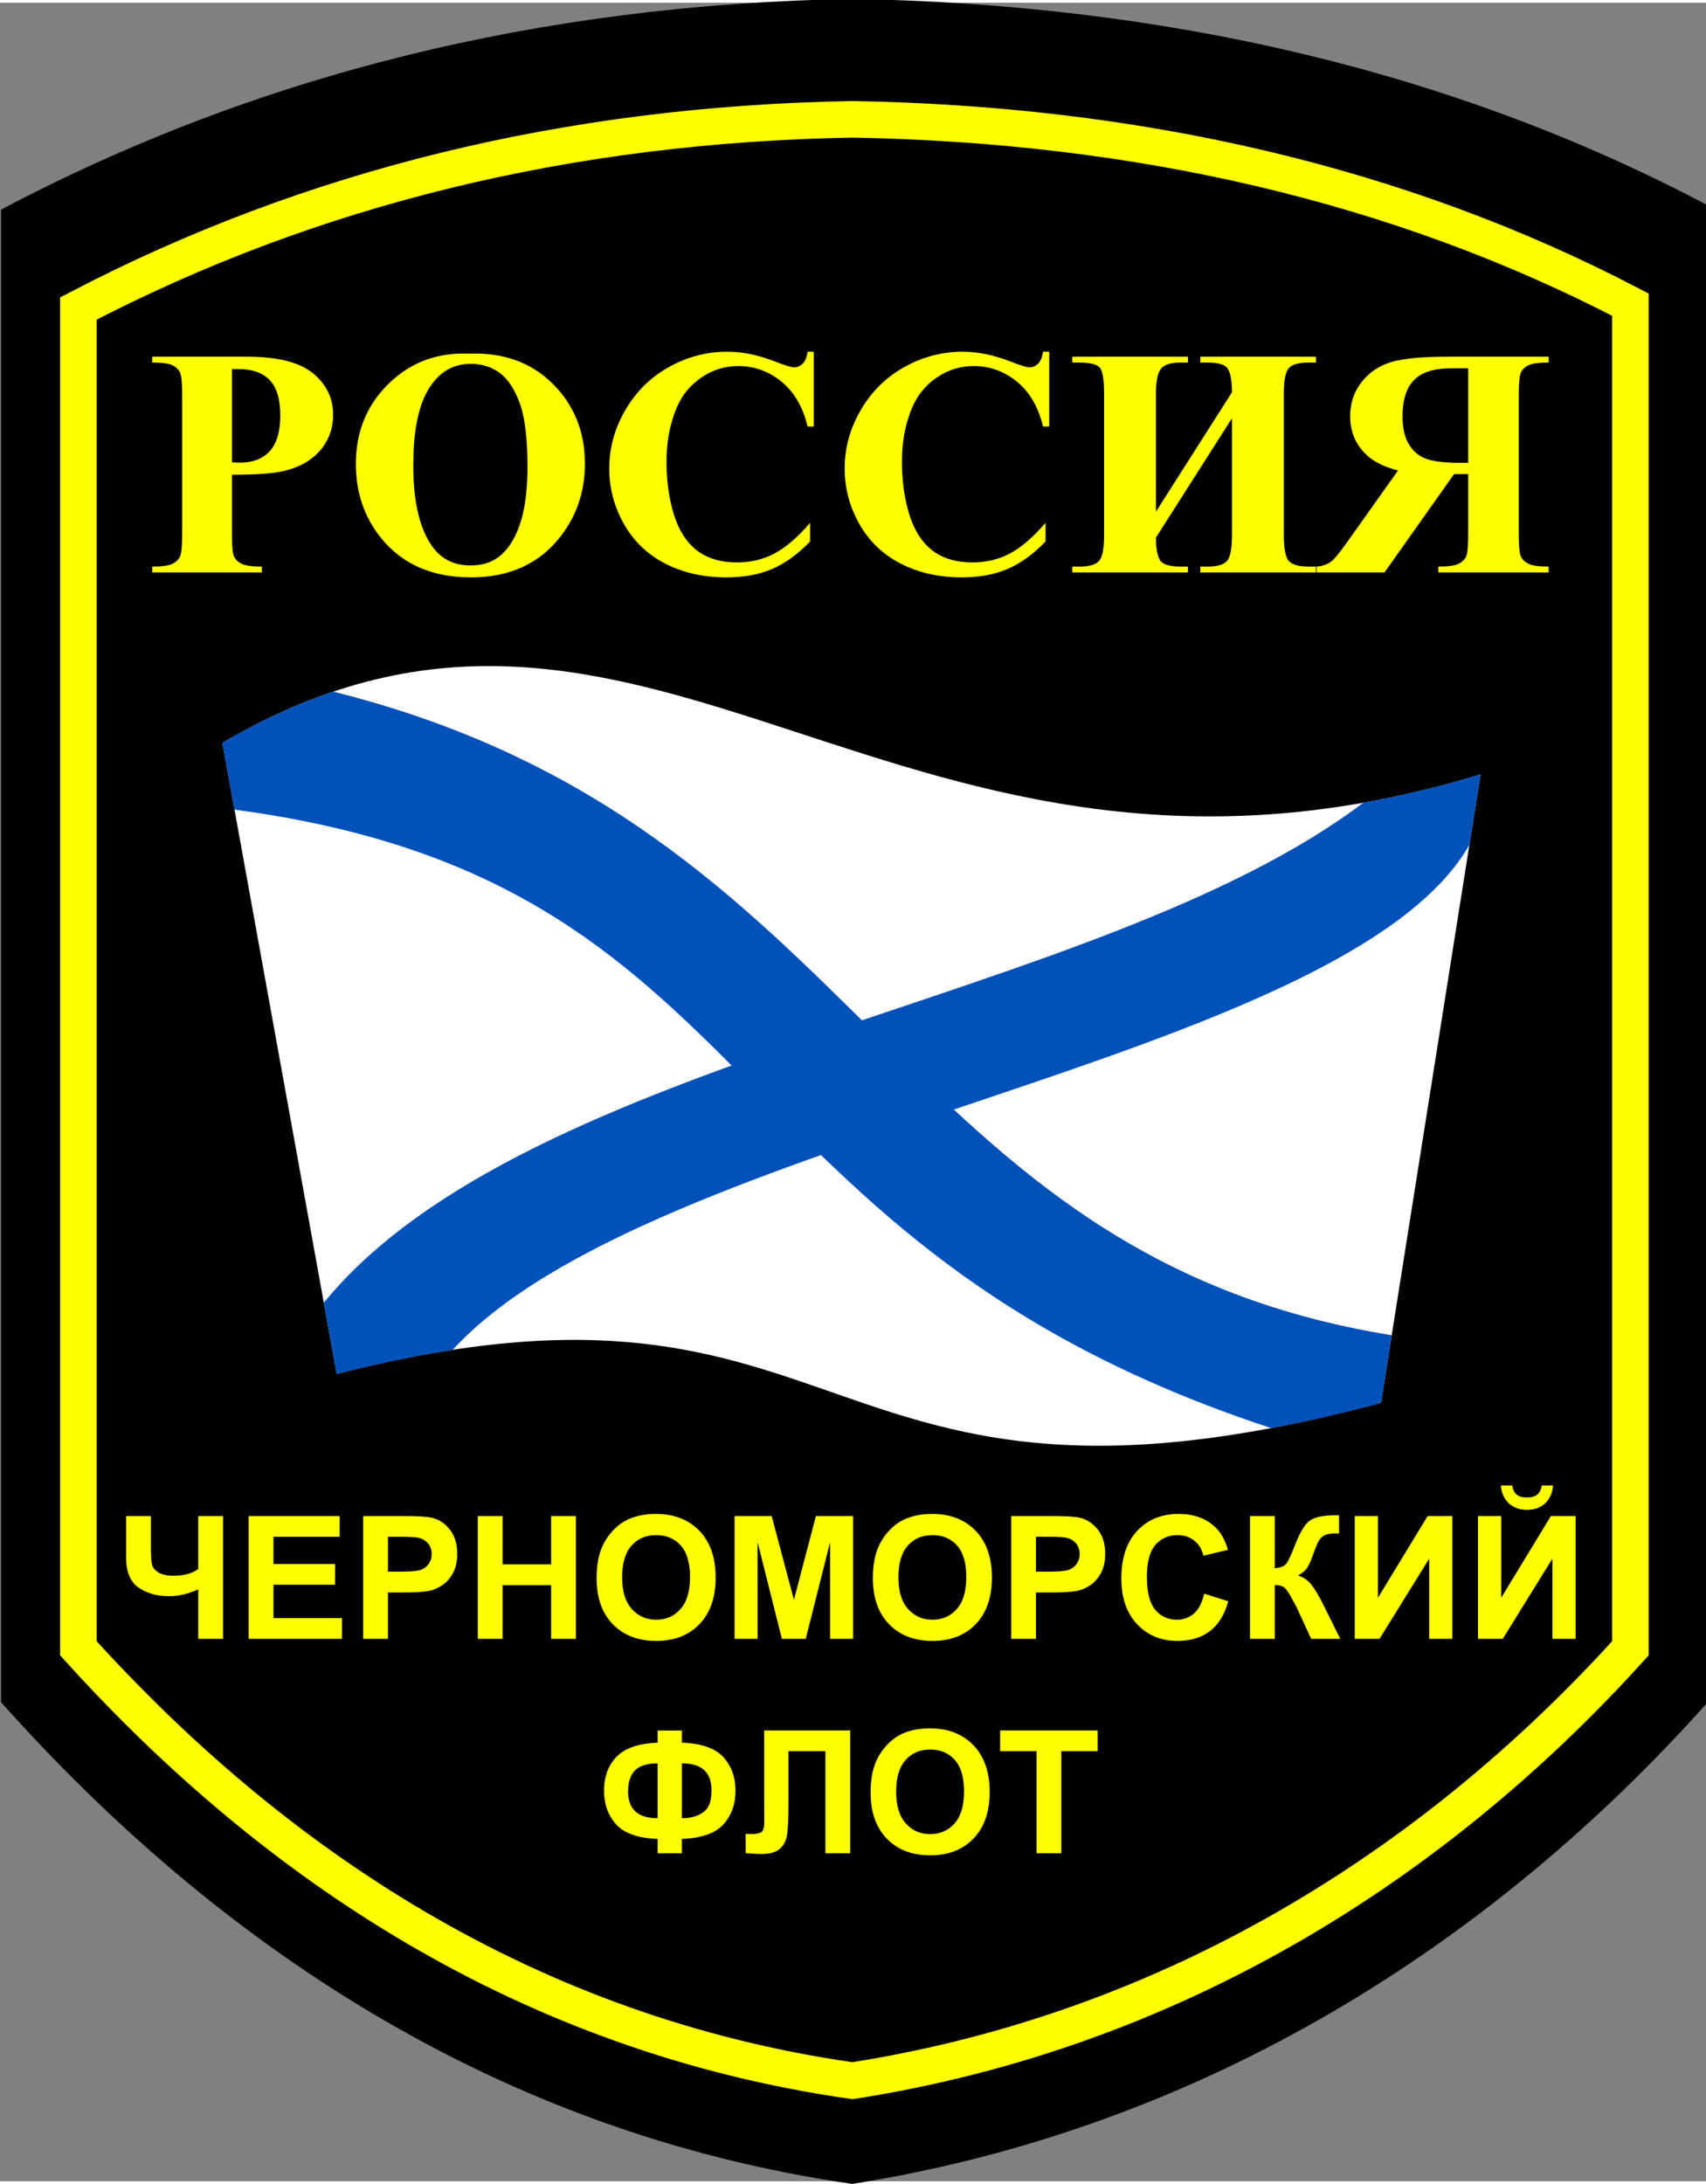
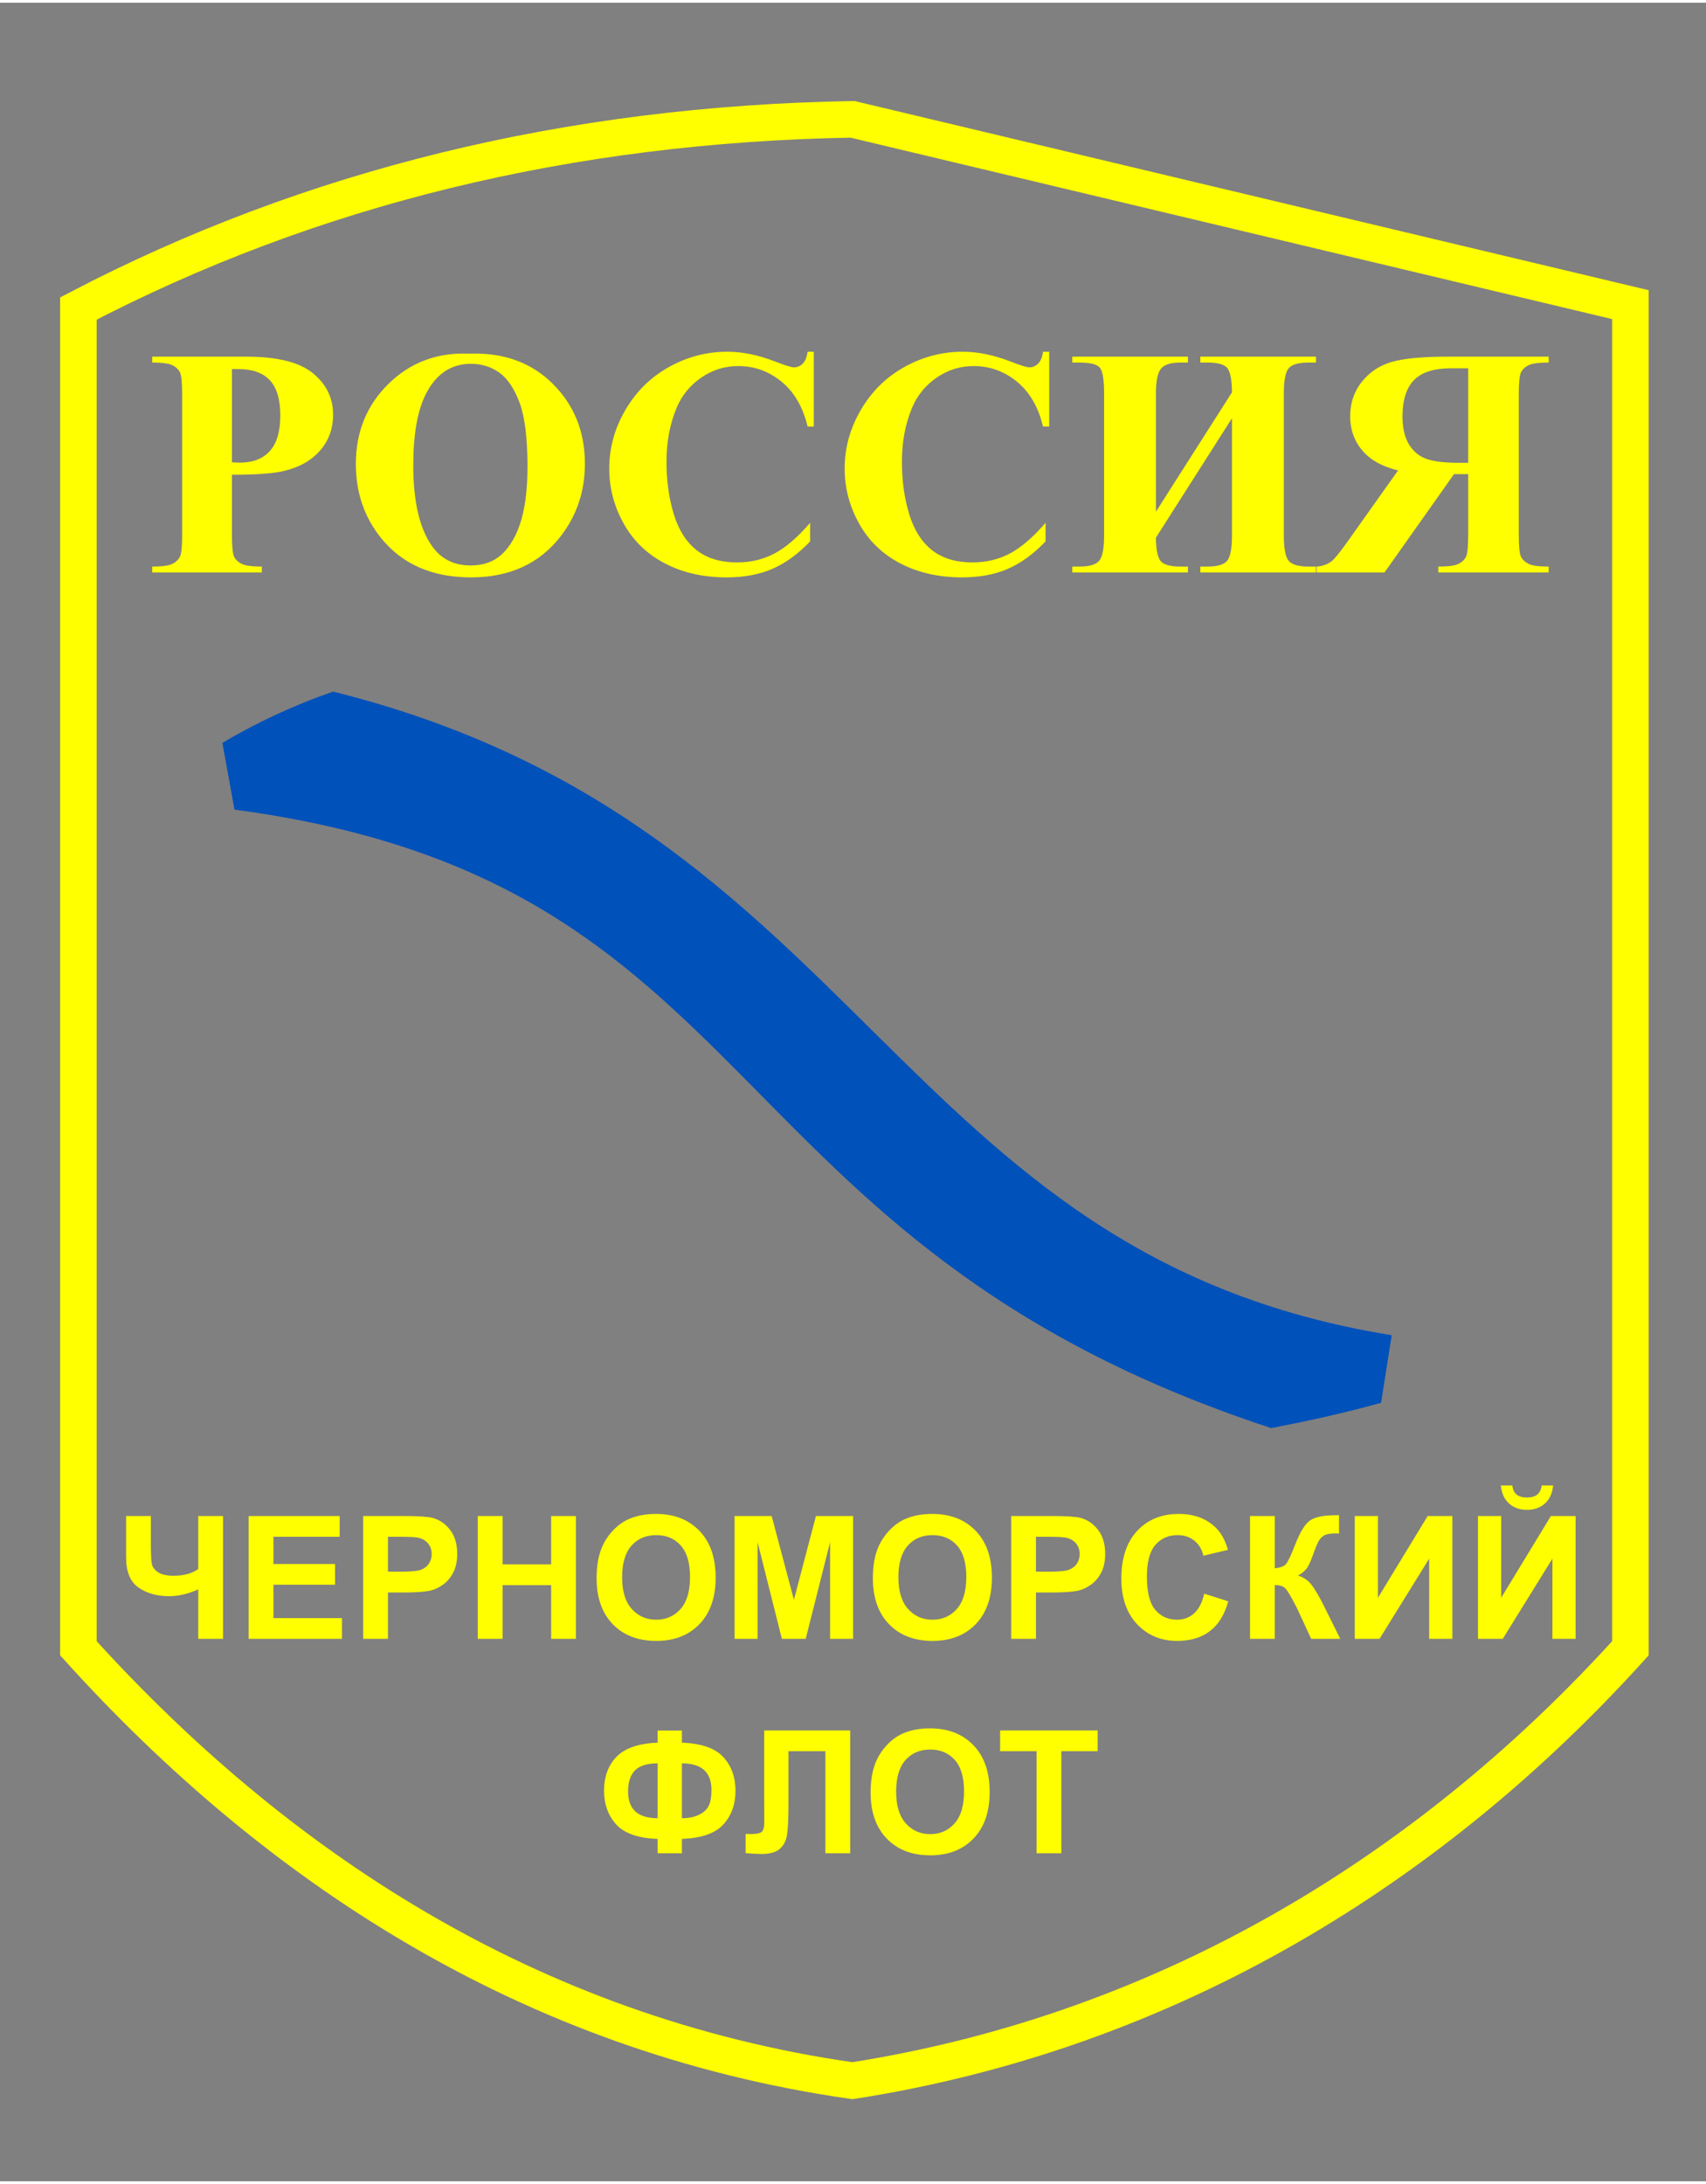
<svg xmlns="http://www.w3.org/2000/svg" xmlns:ns1="http://sodipodi.sourceforge.net/DTD/sodipodi-0.dtd" xmlns:ns2="http://www.inkscape.org/namespaces/inkscape" version="1.0" width="312.6" height="400" viewBox="0 0 199 254" id="svg2" xml:space="preserve" ns1:version="0.32" ns2:version="0.46" ns1:docname="Sleeve_Insignia_of_the_Russian_Black_Sea_Fleet.svg" ns2:output_extension="org.inkscape.output.svg.inkscape">
  <rect x="0" y="0" width="199" height="254" fill="#808080" stroke="none" />
  <ns1:namedview ns2:window-height="968" ns2:window-width="1280" ns2:pageshadow="2" ns2:pageopacity="0.0" guidetolerance="10.0" gridtolerance="10.0" objecttolerance="10.0" borderopacity="1.0" bordercolor="#666666" pagecolor="#ffffff" id="base" showgrid="false" ns2:zoom="1.91" ns2:cx="147.73735" ns2:cy="198.84022" ns2:window-x="-4" ns2:window-y="-4" ns2:current-layer="svg2" />
  <defs id="defs4">
    <ns2:perspective ns1:type="inkscape:persp3d" ns2:vp_x="0 : 127 : 1" ns2:vp_y="0 : 1000 : 0" ns2:vp_z="199 : 127 : 1" ns2:persp3d-origin="99.5 : 84.666667 : 1" id="perspective22" />
    <clipPath id="border">
      <rect width="50" height="30" x="0" y="0" id="rect7" />
    </clipPath>
  </defs>
  <g transform="matrix(1.003,0,0,1.003,-241.105,269.357)" id="g2479">
    <g transform="translate(240.5,-268.999)" id="g2475">
-       <path d="M 198.5,24 L 198.5,197.999 C 173.5,225.999 140,247.499 99,253.999 C 57.5,247.999 25,225.999 0,197.999 L 0,24.5 C 29.706,8.805 62.707,0.638 99,0 C 135.293,0.638 168.794,8.305 198.5,24 L 198.5,24 z" id="path6" style="fill:#000000" />
-       <path d="M 189.499,35.543 L 189.499,191.731 C 166.767,216.864 136.305,236.165 99.022,241.999 C 61.286,236.614 31.733,216.864 9.001,191.731 L 9.001,35.992 C 36.013,21.904 66.021,14.573 99.022,14 C 132.024,14.573 162.487,21.455 189.499,35.543 L 189.499,35.543 z" id="path14" style="fill:none;stroke:#ffff00;stroke-width:4.252;stroke-miterlimit:3.864" />
+       <path d="M 189.499,35.543 L 189.499,191.731 C 166.767,216.864 136.305,236.165 99.022,241.999 C 61.286,236.614 31.733,216.864 9.001,191.731 L 9.001,35.992 C 36.013,21.904 66.021,14.573 99.022,14 L 189.499,35.543 z" id="path14" style="fill:none;stroke:#ffff00;stroke-width:4.252;stroke-miterlimit:3.864" />
    </g>
    <g id="g2463">
-       <path d="M 400.995,-105.808 C 334.481,-87.985 340.618,-124.743 279.541,-109.163 L 266.249,-182.515 C 316.114,-211.702 344.667,-158.178 412.568,-178.845" id="path2474" style="fill:#ffffff" />
      <g id="g2459">
-         <path d="M 279.54,-109.146 C 284.007,-110.296 289.028,-111.343 293.034,-111.96 C 316.081,-137.132 396.679,-145.308 411.269,-170.646 L 412.569,-178.85 C 408.143,-177.503 403.315,-176.325 398.934,-175.554 C 368.012,-152.181 301.877,-146.522 278.041,-117.436 L 279.54,-109.146 z" id="path2461" style="fill:#0051ba;fill-opacity:1;fill-rule:evenodd;stroke:none;stroke-width:0.1;stroke-linecap:butt;stroke-linejoin:miter;stroke-miterlimit:4;stroke-dasharray:none;stroke-opacity:1" />
        <path d="M 400.999,-105.806 C 396.704,-104.598 392.531,-103.696 388.228,-102.858 C 322.47,-124.455 330.063,-166.446 267.654,-174.754 L 266.246,-182.513 C 270.146,-184.827 274.667,-186.954 279.143,-188.472 C 341.044,-173.004 344.165,-123.017 402.239,-113.657 L 400.999,-105.806 z" id="path2438" style="fill:#0051ba;fill-opacity:1;fill-rule:evenodd;stroke:none;stroke-width:0.1;stroke-linecap:butt;stroke-linejoin:miter;stroke-miterlimit:4;stroke-dasharray:none;stroke-opacity:1" />
      </g>
    </g>
  </g>
  <g transform="matrix(20,0,0,20,-1540,-226)" clip-path="url(#border)" id="g9" style="fill:#009542;fill-opacity:1" />
  <path d="M 27.055,55.033 L 27.055,62.009 C 27.055,63.37 27.138,64.226 27.305,64.579 C 27.472,64.931 27.769,65.213 28.196,65.423 C 28.623,65.633 29.405,65.739 30.543,65.739 L 30.543,66.425 L 17.759,66.425 L 17.759,65.739 C 18.922,65.739 19.71,65.63 20.125,65.414 C 20.539,65.197 20.83,64.916 20.997,64.57 C 21.164,64.223 21.247,63.37 21.247,62.009 L 21.247,45.681 C 21.247,44.32 21.164,43.464 20.997,43.111 C 20.83,42.759 20.536,42.477 20.115,42.267 C 19.695,42.057 18.909,41.952 17.759,41.952 L 17.759,41.265 L 28.725,41.265 C 32.337,41.265 34.928,41.908 36.499,43.195 C 38.07,44.481 38.855,46.089 38.855,48.019 C 38.855,49.652 38.348,51.05 37.334,52.212 C 36.32,53.375 34.922,54.167 33.141,54.587 C 31.941,54.884 29.912,55.033 27.055,55.033 L 27.055,55.033 z M 27.055,42.712 L 27.055,53.585 C 27.463,53.61 27.772,53.622 27.982,53.622 C 29.492,53.622 30.654,53.174 31.471,52.277 C 32.287,51.38 32.695,49.992 32.695,48.112 C 32.695,46.244 32.287,44.877 31.471,44.011 C 30.654,43.145 29.436,42.712 27.816,42.712 L 27.055,42.712 z M 54.701,40.913 C 58.709,40.764 61.965,41.933 64.47,44.419 C 66.975,46.906 68.227,50.017 68.227,53.752 C 68.227,56.944 67.293,59.752 65.426,62.176 C 62.952,65.392 59.457,67 54.942,67 C 50.415,67 46.914,65.466 44.44,62.399 C 42.486,59.974 41.509,57.098 41.509,53.771 C 41.509,50.035 42.78,46.921 45.322,44.429 C 47.864,41.936 50.99,40.764 54.701,40.913 L 54.701,40.913 z M 54.924,42.1 C 52.623,42.1 50.873,43.275 49.673,45.625 C 48.696,47.555 48.207,50.326 48.207,53.938 C 48.207,58.23 48.962,61.403 50.471,63.456 C 51.522,64.891 52.994,65.609 54.887,65.609 C 56.161,65.609 57.225,65.299 58.078,64.681 C 59.167,63.889 60.014,62.625 60.62,60.887 C 61.226,59.149 61.529,56.882 61.529,54.086 C 61.529,50.759 61.22,48.269 60.601,46.618 C 59.983,44.967 59.194,43.801 58.236,43.121 C 57.277,42.44 56.173,42.1 54.924,42.1 L 54.924,42.1 z M 94.927,40.69 L 94.927,49.411 L 94.204,49.411 C 93.66,47.135 92.645,45.39 91.161,44.178 C 89.676,42.966 87.994,42.36 86.114,42.36 C 84.543,42.36 83.102,42.811 81.791,43.714 C 80.48,44.617 79.521,45.799 78.915,47.258 C 78.136,49.126 77.746,51.204 77.746,53.493 C 77.746,55.744 78.03,57.794 78.599,59.643 C 79.168,61.493 80.059,62.89 81.271,63.837 C 82.484,64.783 84.054,65.256 85.984,65.256 C 87.567,65.256 89.018,64.91 90.335,64.217 C 91.653,63.524 93.041,62.331 94.501,60.636 L 94.501,62.807 C 93.091,64.279 91.622,65.346 90.094,66.008 C 88.566,66.669 86.782,67 84.741,67 C 82.057,67 79.672,66.462 77.588,65.386 C 75.504,64.31 73.896,62.764 72.764,60.747 C 71.632,58.731 71.066,56.585 71.066,54.309 C 71.066,51.909 71.694,49.633 72.95,47.481 C 74.205,45.329 75.9,43.659 78.034,42.471 C 80.167,41.284 82.434,40.69 84.834,40.69 C 86.603,40.69 88.47,41.073 90.437,41.84 C 91.575,42.286 92.299,42.508 92.608,42.508 C 93.004,42.508 93.347,42.363 93.638,42.072 C 93.929,41.782 94.117,41.321 94.204,40.69 L 94.927,40.69 z M 122.388,40.69 L 122.388,49.411 L 121.665,49.411 C 121.12,47.135 120.106,45.39 118.622,44.178 C 117.137,42.966 115.455,42.36 113.575,42.36 C 112.004,42.36 110.563,42.811 109.252,43.714 C 107.94,44.617 106.982,45.799 106.376,47.258 C 105.596,49.126 105.207,51.204 105.207,53.493 C 105.207,55.744 105.491,57.794 106.06,59.643 C 106.629,61.493 107.52,62.89 108.732,63.837 C 109.944,64.783 111.515,65.256 113.445,65.256 C 115.028,65.256 116.479,64.91 117.796,64.217 C 119.113,63.524 120.502,62.331 121.962,60.636 L 121.962,62.807 C 120.551,64.279 119.082,65.346 117.555,66.008 C 116.027,66.669 114.243,67 112.202,67 C 109.518,67 107.133,66.462 105.049,65.386 C 102.965,64.31 101.357,62.764 100.225,60.747 C 99.093,58.731 98.527,56.585 98.527,54.309 C 98.527,51.909 99.155,49.633 100.41,47.481 C 101.666,45.329 103.361,43.659 105.494,42.471 C 107.628,41.284 109.895,40.69 112.295,40.69 C 114.063,40.69 115.931,41.073 117.898,41.84 C 119.036,42.286 119.76,42.508 120.069,42.508 C 120.465,42.508 120.808,42.363 121.099,42.072 C 121.389,41.782 121.578,41.321 121.665,40.69 L 122.388,40.69 z M 143.708,45.421 C 143.695,44.061 143.531,43.142 143.216,42.666 C 142.9,42.19 142.112,41.952 140.85,41.952 L 140.015,41.952 L 140.015,41.265 L 153.504,41.265 L 153.504,41.952 L 152.632,41.952 C 151.469,41.952 150.699,42.174 150.322,42.62 C 149.945,43.065 149.756,44.042 149.756,45.551 L 149.756,62.102 C 149.756,63.648 149.948,64.641 150.331,65.08 C 150.715,65.519 151.482,65.739 152.632,65.739 L 153.504,65.739 L 153.504,66.425 L 140.015,66.425 L 140.015,65.739 L 140.85,65.739 C 142.025,65.739 142.795,65.507 143.16,65.043 C 143.525,64.579 143.707,63.599 143.708,62.102 L 143.708,48.446 L 134.838,62.362 C 134.838,63.562 134.987,64.424 135.284,64.95 C 135.581,65.476 136.385,65.739 137.696,65.739 L 138.568,65.739 L 138.568,66.425 L 125.079,66.425 L 125.079,65.739 L 125.914,65.739 C 127.089,65.739 127.862,65.507 128.233,65.043 C 128.604,64.579 128.79,63.599 128.79,62.102 L 128.79,45.551 C 128.79,44.042 128.641,43.065 128.344,42.62 C 128.047,42.174 127.237,41.952 125.914,41.952 L 125.079,41.952 L 125.079,41.265 L 138.568,41.265 L 138.568,41.952 L 137.696,41.952 C 136.558,41.952 135.797,42.196 135.414,42.684 C 135.03,43.173 134.838,44.129 134.838,45.551 L 134.838,59.337 L 143.708,45.421 z M 171.261,54.958 L 171.261,62.009 C 171.261,63.37 171.178,64.226 171.011,64.579 C 170.844,64.931 170.55,65.213 170.129,65.423 C 169.709,65.633 168.923,65.739 167.773,65.739 L 167.773,66.425 L 180.65,66.425 L 180.65,65.739 C 179.487,65.739 178.698,65.63 178.284,65.414 C 177.87,65.197 177.579,64.916 177.412,64.57 C 177.245,64.223 177.161,63.37 177.161,62.009 L 177.161,45.681 C 177.161,44.32 177.245,43.464 177.412,43.111 C 177.579,42.759 177.873,42.477 178.293,42.267 C 178.714,42.057 179.499,41.952 180.65,41.952 L 180.65,41.265 L 168.96,41.265 C 165.917,41.265 163.691,41.475 162.281,41.896 C 160.87,42.317 159.72,43.093 158.829,44.225 C 157.939,45.356 157.494,46.683 157.494,48.204 C 157.494,50.06 158.162,51.594 159.497,52.806 C 160.351,53.573 161.545,54.148 163.078,54.532 L 157.03,63.048 C 156.238,64.149 155.675,64.836 155.341,65.108 C 154.834,65.491 154.247,65.701 153.579,65.739 L 153.579,66.425 L 161.501,66.425 L 169.61,54.958 L 171.261,54.958 z M 171.261,42.62 L 171.261,53.641 L 170.203,53.641 C 168.484,53.641 167.198,53.483 166.344,53.168 C 165.491,52.852 164.82,52.283 164.331,51.461 C 163.842,50.638 163.598,49.565 163.598,48.242 C 163.598,46.324 164.046,44.908 164.943,43.993 C 165.84,43.077 167.284,42.62 169.276,42.62 L 171.261,42.62 z" id="text2405" style="font-size:38px;font-style:normal;font-variant:normal;font-weight:bold;font-stretch:normal;text-align:start;line-height:125%;writing-mode:lr-tb;text-anchor:start;fill:#ffff00;fill-opacity:1;stroke:none;stroke-width:1px;stroke-linecap:butt;stroke-linejoin:miter;stroke-opacity:1;font-family:Times New Roman;-inkscape-font-specification:Times New Roman Bold" />
  <path d="M 14.709,176.439 L 17.6,176.439 L 17.6,179.857 C 17.6,180.964 17.64,181.698 17.722,182.059 C 17.803,182.421 18.045,182.735 18.449,183.002 C 18.853,183.269 19.445,183.402 20.226,183.402 C 20.845,183.402 21.395,183.335 21.877,183.202 C 22.359,183.068 22.775,182.871 23.127,182.611 L 23.127,176.439 L 26.017,176.439 L 26.017,190.756 L 23.127,190.756 L 23.127,184.994 C 22.541,185.254 21.965,185.451 21.398,185.585 C 20.832,185.718 20.275,185.785 19.728,185.785 C 18.303,185.785 17.11,185.448 16.149,184.774 C 15.189,184.1 14.709,182.933 14.709,181.273 L 14.709,176.439 z M 29.006,190.756 L 29.006,176.439 L 39.621,176.439 L 39.621,178.861 L 31.896,178.861 L 31.896,182.035 L 39.084,182.035 L 39.084,184.447 L 31.896,184.447 L 31.896,188.343 L 39.894,188.343 L 39.894,190.756 L 29.006,190.756 z M 42.365,190.756 L 42.365,176.439 L 47.004,176.439 C 48.761,176.439 49.907,176.511 50.441,176.654 C 51.261,176.869 51.948,177.336 52.502,178.055 C 53.055,178.775 53.332,179.704 53.332,180.843 C 53.332,181.722 53.172,182.461 52.853,183.06 C 52.534,183.659 52.129,184.13 51.637,184.471 C 51.146,184.813 50.646,185.039 50.138,185.15 C 49.448,185.287 48.449,185.355 47.14,185.355 L 45.256,185.355 L 45.256,190.756 L 42.365,190.756 z M 45.256,178.861 L 45.256,182.924 L 46.838,182.924 C 47.977,182.924 48.739,182.849 49.123,182.699 C 49.507,182.549 49.808,182.315 50.026,181.996 C 50.244,181.677 50.353,181.306 50.353,180.883 C 50.353,180.362 50.2,179.932 49.894,179.593 C 49.588,179.255 49.201,179.043 48.732,178.959 C 48.387,178.894 47.694,178.861 46.652,178.861 L 45.256,178.861 z M 55.734,190.756 L 55.734,176.439 L 58.625,176.439 L 58.625,182.074 L 64.289,182.074 L 64.289,176.439 L 67.179,176.439 L 67.179,190.756 L 64.289,190.756 L 64.289,184.496 L 58.625,184.496 L 58.625,190.756 L 55.734,190.756 z M 69.591,183.685 C 69.591,182.227 69.81,181.003 70.246,180.013 C 70.571,179.284 71.016,178.63 71.579,178.051 C 72.142,177.471 72.759,177.041 73.429,176.761 C 74.321,176.384 75.35,176.195 76.515,176.195 C 78.625,176.195 80.312,176.849 81.579,178.158 C 82.845,179.467 83.478,181.286 83.478,183.617 C 83.478,185.928 82.85,187.736 81.593,189.042 C 80.337,190.347 78.657,191 76.554,191 C 74.425,191 72.733,190.35 71.476,189.051 C 70.22,187.753 69.591,185.964 69.591,183.685 L 69.591,183.685 z M 72.57,183.588 C 72.57,185.209 72.944,186.438 73.693,187.274 C 74.442,188.111 75.392,188.529 76.545,188.529 C 77.697,188.529 78.643,188.114 79.381,187.284 C 80.12,186.454 80.49,185.209 80.49,183.549 C 80.49,181.908 80.13,180.684 79.411,179.877 C 78.691,179.069 77.736,178.666 76.545,178.666 C 75.353,178.666 74.393,179.074 73.664,179.891 C 72.935,180.708 72.57,181.94 72.57,183.588 L 72.57,183.588 z M 85.685,190.756 L 85.685,176.439 L 90.011,176.439 L 92.609,186.205 L 95.177,176.439 L 99.513,176.439 L 99.513,190.756 L 96.828,190.756 L 96.828,179.486 L 93.986,190.756 L 91.203,190.756 L 88.371,179.486 L 88.371,190.756 L 85.685,190.756 z M 101.818,183.685 C 101.818,182.227 102.036,181.003 102.472,180.013 C 102.798,179.284 103.242,178.63 103.805,178.051 C 104.368,177.471 104.985,177.041 105.656,176.761 C 106.548,176.384 107.576,176.195 108.742,176.195 C 110.851,176.195 112.539,176.849 113.805,178.158 C 115.071,179.467 115.704,181.286 115.705,183.617 C 115.704,185.928 115.076,187.736 113.82,189.042 C 112.563,190.347 110.884,191 108.781,191 C 106.652,191 104.959,190.35 103.703,189.051 C 102.446,187.753 101.818,185.964 101.818,183.685 L 101.818,183.685 z M 104.796,183.588 C 104.796,185.209 105.171,186.438 105.919,187.274 C 106.668,188.111 107.619,188.529 108.771,188.529 C 109.923,188.529 110.869,188.114 111.608,187.284 C 112.347,186.454 112.716,185.209 112.716,183.549 C 112.716,181.908 112.357,180.684 111.637,179.877 C 110.918,179.069 109.962,178.666 108.771,178.666 C 107.58,178.666 106.619,179.074 105.89,179.891 C 105.161,180.708 104.796,181.94 104.796,183.588 L 104.796,183.588 z M 117.951,190.756 L 117.951,176.439 L 122.589,176.439 C 124.347,176.439 125.493,176.511 126.027,176.654 C 126.847,176.869 127.534,177.336 128.087,178.055 C 128.641,178.775 128.917,179.704 128.917,180.843 C 128.917,181.722 128.758,182.461 128.439,183.06 C 128.12,183.659 127.715,184.13 127.223,184.471 C 126.731,184.813 126.232,185.039 125.724,185.15 C 125.034,185.287 124.035,185.355 122.726,185.355 L 120.841,185.355 L 120.841,190.756 L 117.951,190.756 z M 120.841,178.861 L 120.841,182.924 L 122.423,182.924 C 123.563,182.924 124.324,182.849 124.708,182.699 C 125.092,182.549 125.394,182.315 125.612,181.996 C 125.83,181.677 125.939,181.306 125.939,180.883 C 125.939,180.362 125.786,179.932 125.48,179.593 C 125.174,179.255 124.786,179.043 124.318,178.959 C 123.973,178.894 123.279,178.861 122.238,178.861 L 120.841,178.861 z M 140.47,185.492 L 143.273,186.381 C 142.843,187.943 142.129,189.104 141.129,189.862 C 140.13,190.62 138.862,191 137.326,191 C 135.424,191 133.862,190.35 132.638,189.051 C 131.414,187.753 130.802,185.977 130.802,183.724 C 130.802,181.342 131.417,179.491 132.648,178.173 C 133.878,176.854 135.496,176.195 137.501,176.195 C 139.253,176.195 140.675,176.713 141.769,177.748 C 142.42,178.36 142.908,179.239 143.234,180.384 L 140.372,181.068 C 140.203,180.326 139.85,179.74 139.313,179.31 C 138.776,178.881 138.123,178.666 137.355,178.666 C 136.294,178.666 135.433,179.047 134.772,179.808 C 134.111,180.57 133.781,181.804 133.781,183.509 C 133.781,185.319 134.106,186.608 134.757,187.377 C 135.408,188.145 136.255,188.529 137.296,188.529 C 138.064,188.529 138.725,188.285 139.279,187.797 C 139.832,187.308 140.229,186.54 140.47,185.492 L 140.47,185.492 z M 145.812,176.439 L 148.702,176.439 L 148.702,182.533 C 149.347,182.468 149.783,182.302 150.011,182.035 C 150.239,181.768 150.59,181.026 151.066,179.808 C 151.665,178.259 152.267,177.295 152.872,176.918 C 153.471,176.54 154.438,176.351 155.773,176.351 C 155.838,176.351 155.978,176.348 156.193,176.342 L 156.193,178.48 L 155.782,178.47 C 155.19,178.47 154.757,178.544 154.484,178.69 C 154.21,178.837 153.989,179.06 153.82,179.359 C 153.65,179.659 153.4,180.274 153.068,181.205 C 152.892,181.7 152.701,182.113 152.496,182.445 C 152.291,182.777 151.928,183.09 151.407,183.383 C 152.052,183.565 152.584,183.933 153.004,184.486 C 153.424,185.039 153.885,185.821 154.386,186.83 L 156.339,190.756 L 152.941,190.756 L 151.232,187.054 C 151.206,187.002 151.15,186.901 151.066,186.752 C 151.033,186.7 150.913,186.475 150.704,186.078 C 150.333,185.375 150.029,184.935 149.791,184.759 C 149.554,184.584 149.191,184.493 148.702,184.486 L 148.702,190.756 L 145.812,190.756 L 145.812,176.439 z M 158.029,176.439 L 160.734,176.439 L 160.734,185.97 L 166.534,176.439 L 169.415,176.439 L 169.415,190.756 L 166.71,190.756 L 166.71,181.41 L 160.919,190.756 L 158.029,190.756 L 158.029,176.439 z M 172.403,176.439 L 175.109,176.439 L 175.109,185.97 L 180.909,176.439 L 183.79,176.439 L 183.79,190.756 L 181.085,190.756 L 181.085,181.41 L 175.294,190.756 L 172.403,190.756 L 172.403,176.439 z M 179.825,172.875 L 181.163,172.875 C 181.085,173.76 180.774,174.455 180.231,174.96 C 179.687,175.464 178.982,175.717 178.116,175.717 C 177.25,175.717 176.546,175.464 176.002,174.96 C 175.458,174.455 175.148,173.76 175.069,172.875 L 176.407,172.875 C 176.453,173.337 176.616,173.687 176.896,173.925 C 177.176,174.162 177.582,174.281 178.116,174.281 C 178.65,174.281 179.057,174.162 179.337,173.925 C 179.617,173.687 179.78,173.337 179.825,172.875 L 179.825,172.875 z" id="text2464" style="font-size:20px;font-style:normal;font-variant:normal;font-weight:bold;font-stretch:normal;text-align:start;line-height:125%;writing-mode:lr-tb;text-anchor:start;fill:#ffff00;fill-opacity:1;stroke:none;stroke-width:1px;stroke-linecap:butt;stroke-linejoin:miter;stroke-opacity:1;font-family:Arial;-inkscape-font-specification:Arial Bold" />
  <path d="M 79.543,214.085 L 79.543,215.755 L 76.711,215.755 L 76.711,214.085 C 74.425,214.001 72.813,213.436 71.872,212.391 C 70.931,211.346 70.461,210.039 70.461,208.47 C 70.461,206.817 70.952,205.49 71.935,204.491 C 72.918,203.491 74.51,202.949 76.711,202.865 L 76.711,201.449 L 79.543,201.449 L 79.543,202.865 C 81.815,202.949 83.424,203.509 84.372,204.545 C 85.319,205.58 85.793,206.892 85.793,208.48 C 85.793,210.056 85.321,211.363 84.377,212.401 C 83.433,213.439 81.821,214.001 79.543,214.085 L 79.543,214.085 z M 79.543,211.673 C 80.298,211.673 80.947,211.546 81.491,211.293 C 82.034,211.039 82.42,210.697 82.648,210.267 C 82.876,209.837 82.99,209.209 82.99,208.382 C 82.99,206.312 81.841,205.277 79.543,205.277 L 79.543,211.673 z M 76.711,211.673 L 76.711,205.277 C 75.493,205.277 74.614,205.549 74.074,206.092 C 73.534,206.636 73.263,207.458 73.263,208.558 C 73.263,210.635 74.412,211.673 76.711,211.673 L 76.711,211.673 z M 89.142,201.439 L 99.171,201.439 L 99.171,215.755 L 96.281,215.755 L 96.281,203.861 L 91.974,203.861 L 91.974,209.974 C 91.974,211.725 91.916,212.948 91.798,213.641 C 91.681,214.335 91.396,214.875 90.944,215.262 C 90.491,215.65 89.783,215.843 88.82,215.843 C 88.481,215.843 87.866,215.811 86.974,215.746 L 86.974,213.509 L 87.619,213.519 C 88.224,213.519 88.631,213.438 88.839,213.275 C 89.048,213.112 89.152,212.712 89.152,212.074 L 89.142,209.613 L 89.142,201.439 z M 101.554,208.685 C 101.554,207.227 101.772,206.003 102.209,205.013 C 102.534,204.284 102.978,203.63 103.542,203.05 C 104.105,202.471 104.722,202.041 105.392,201.761 C 106.284,201.384 107.313,201.195 108.478,201.195 C 110.587,201.195 112.275,201.849 113.541,203.158 C 114.808,204.466 115.441,206.286 115.441,208.617 C 115.441,210.928 114.813,212.736 113.556,214.042 C 112.3,215.347 110.62,216 108.517,216 C 106.388,216 104.695,215.35 103.439,214.051 C 102.182,212.752 101.554,210.964 101.554,208.685 L 101.554,208.685 z M 104.533,208.587 C 104.533,210.209 104.907,211.437 105.656,212.274 C 106.404,213.111 107.355,213.529 108.507,213.529 C 109.66,213.529 110.605,213.114 111.344,212.284 C 112.083,211.454 112.453,210.209 112.453,208.548 C 112.453,206.908 112.093,205.684 111.374,204.877 C 110.654,204.069 109.699,203.666 108.507,203.666 C 107.316,203.666 106.356,204.074 105.626,204.891 C 104.897,205.708 104.533,206.94 104.533,208.587 L 104.533,208.587 z M 120.91,215.755 L 120.91,203.861 L 116.662,203.861 L 116.662,201.439 L 128.038,201.439 L 128.038,203.861 L 123.8,203.861 L 123.8,215.755 L 120.91,215.755 z" id="text3238" style="font-size:20px;font-style:normal;font-variant:normal;font-weight:bold;font-stretch:normal;text-align:start;line-height:125%;writing-mode:lr-tb;text-anchor:start;fill:#ffff00;fill-opacity:1;stroke:none;stroke-width:1px;stroke-linecap:butt;stroke-linejoin:miter;stroke-opacity:1;font-family:Arial;-inkscape-font-specification:Arial Bold" />
</svg>